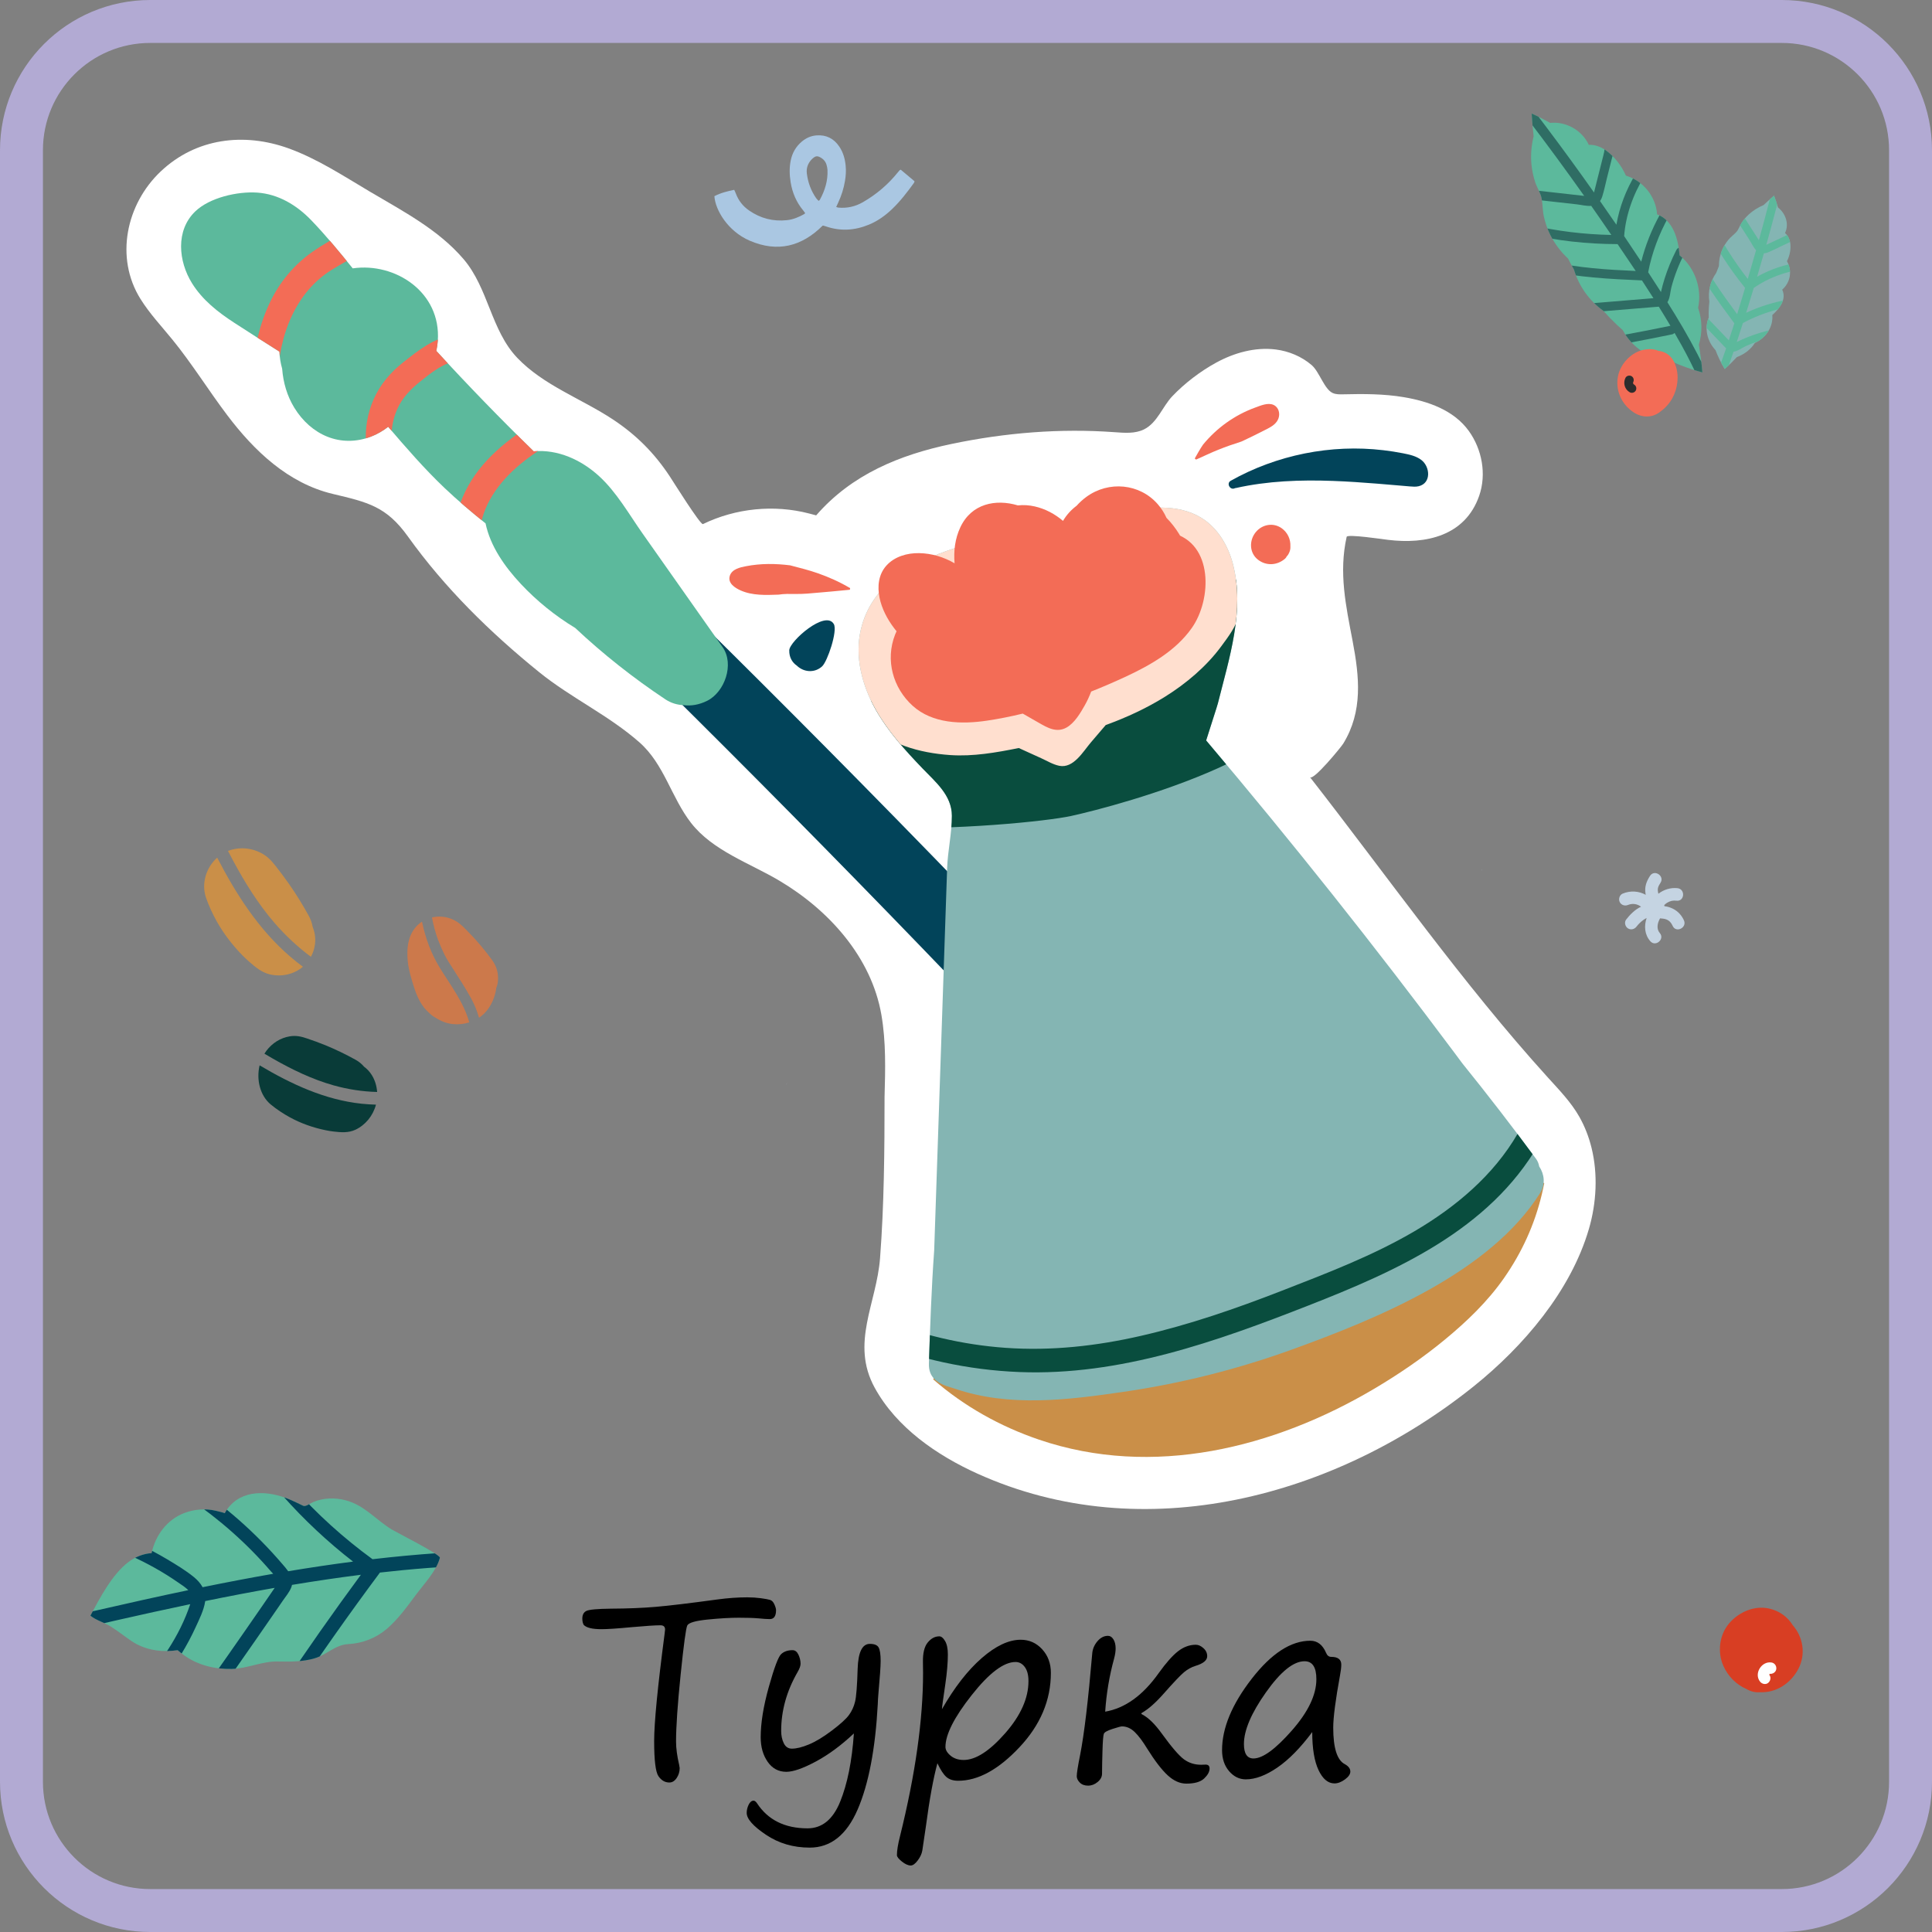
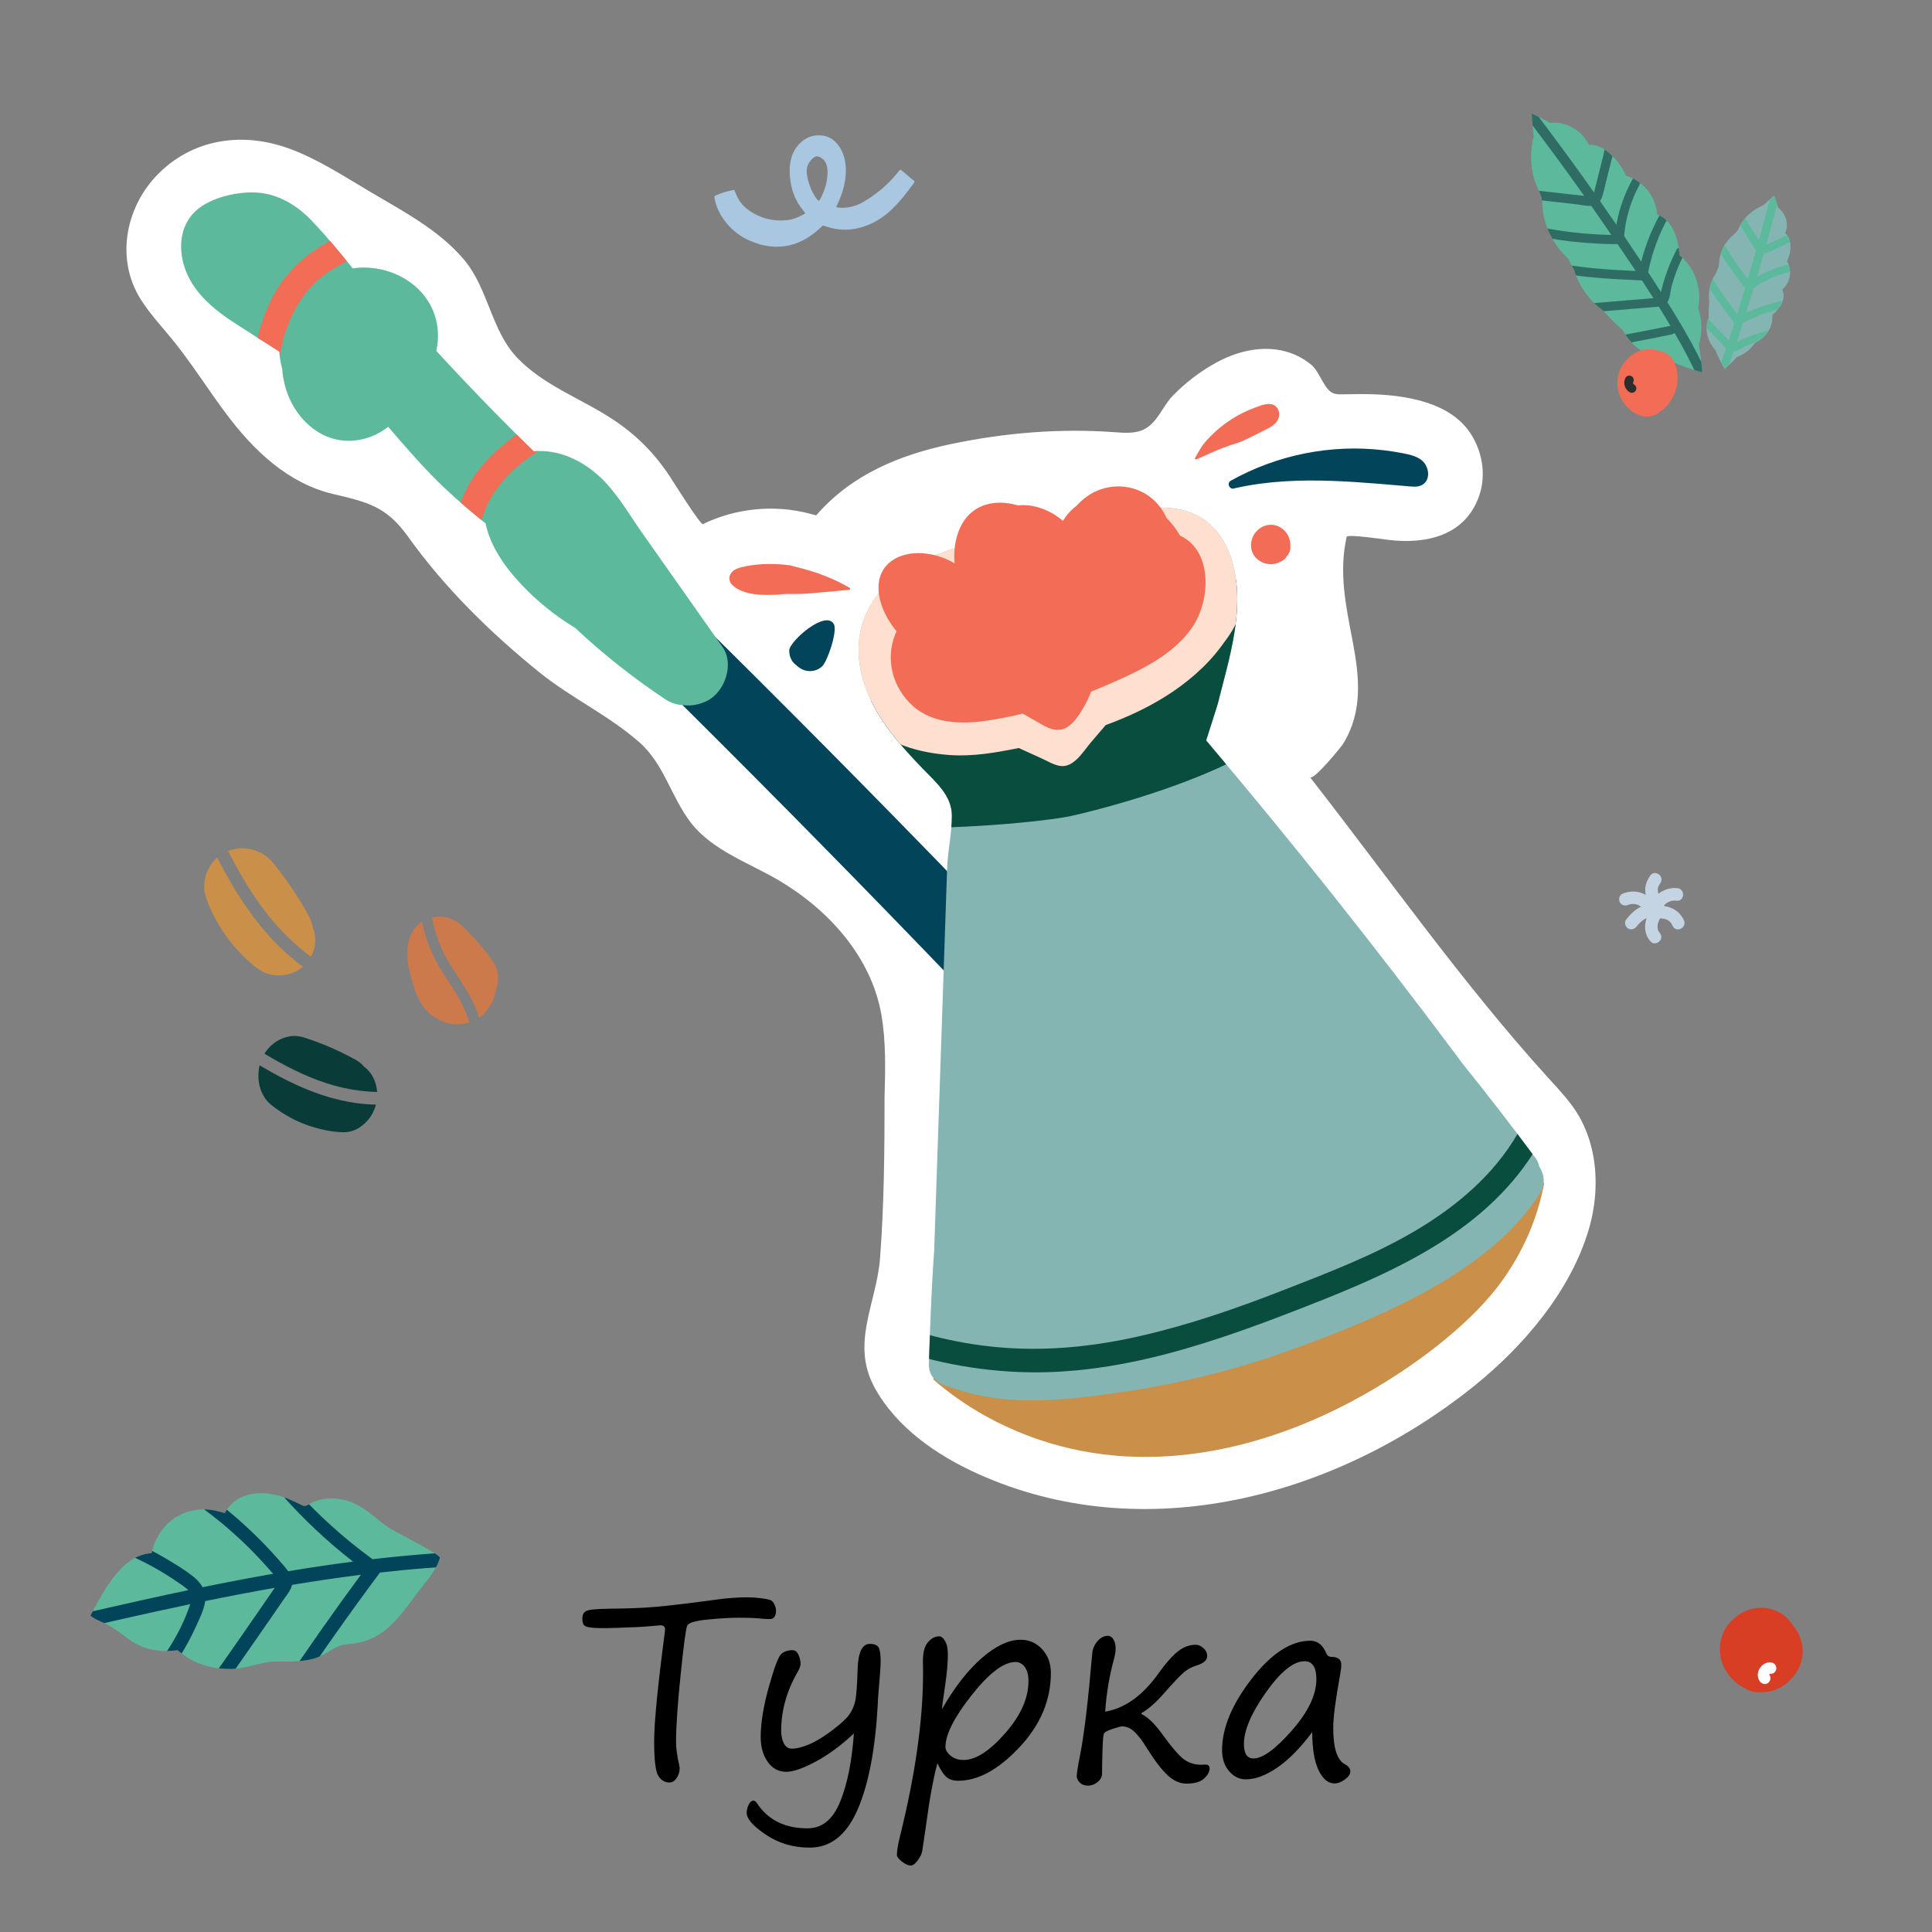
<svg xmlns="http://www.w3.org/2000/svg" xmlns:xlink="http://www.w3.org/1999/xlink" version="1.0" id="Слой_1" x="0px" y="0px" viewBox="0 0 90 90" enable-background="new 0 0 90 90" xml:space="preserve">
  <rect x="0" y="0" width="90" height="90" fill="#808080" stroke="none" />
  <g>
    <g>
      <g>
        <path fill="#FFFFFF" d="M74.14,53.47c-0.125-0.507-0.313-0.996-0.572-1.452c-0.387-0.681-0.946-1.255-1.469-1.832      c-3.974-4.384-7.433-9.315-11.076-13.984c0.149,0.191,1.455-1.404,1.551-1.562c0.923-1.507,0.752-3.116,0.435-4.784      c-0.312-1.64-0.65-3.178-0.276-4.849c0.031-0.136,1.73,0.118,1.923,0.141c1.761,0.217,3.598-0.177,4.25-2.052      c0.35-1.005,0.134-2.162-0.482-3.019c-0.7-0.973-1.894-1.385-3.039-1.577c-0.926-0.155-1.87-0.154-2.809-0.131      c-0.168,0.004-0.343,0.008-0.496-0.062c-0.39-0.178-0.62-0.992-0.977-1.299c-0.468-0.402-1.067-0.652-1.678-0.728      c-0.955-0.119-1.93,0.153-2.774,0.615c-0.738,0.404-1.459,0.954-2.04,1.563c-0.457,0.48-0.697,1.236-1.317,1.544      c-0.417,0.207-0.909,0.165-1.373,0.131c-2.537-0.186-5.103,0.026-7.591,0.547c-2.417,0.506-4.653,1.42-6.309,3.328      c-0.111-0.03-0.22-0.058-0.324-0.086c-1.639-0.428-3.427-0.248-4.951,0.492c-0.117,0.051-1.403-2.007-1.541-2.216      c-0.718-1.089-1.562-1.938-2.655-2.66c-1.463-0.966-3.229-1.584-4.454-2.869c-1.23-1.29-1.339-3.242-2.507-4.605      c-1.178-1.376-2.833-2.233-4.367-3.142c-1.229-0.728-2.434-1.523-3.777-2.01C11.36,6.161,9.132,6.433,7.49,7.983      c-1.612,1.521-2.148,4.019-0.945,5.945c0.426,0.682,0.981,1.272,1.489,1.895c0.916,1.125,1.681,2.366,2.556,3.523      c1.253,1.658,2.834,3.168,4.914,3.663c1.626,0.387,2.492,0.577,3.498,1.982c1.717,2.398,3.828,4.47,6.115,6.321      c1.479,1.197,3.238,2.008,4.67,3.269c1.152,1.014,1.485,2.568,2.402,3.75c1.008,1.3,2.739,1.877,4.112,2.692      c2.3,1.363,4.292,3.557,4.758,6.252c0.218,1.259,0.183,2.547,0.147,3.824c0,2.482-0.02,5.039-0.21,7.513      c-0.162,2.111-1.384,3.96-0.25,6.032c1.015,1.855,2.897,3.149,4.783,4.002c7.748,3.505,16.692,1.088,23.112-4.058      c2.318-1.858,4.535-4.448,5.378-7.345C74.37,56.037,74.443,54.702,74.14,53.47z" />
      </g>
    </g>
    <g>
      <g>
        <path fill="#02445A" d="M12.963,12.398c0.712-0.625,1.67-0.58,2.353,0.052c4.224,3.908,8.404,7.864,12.536,11.869      c4.115,3.987,8.183,8.022,12.205,12.103c2.275,2.309,4.535,4.633,6.781,6.971c0.603,0.628,0.622,1.761-0.052,2.353      c-0.679,0.596-1.709,0.619-2.353-0.052c-3.986-4.151-8.019-8.256-12.099-12.314c-4.063-4.04-8.172-8.033-12.327-11.979      c-2.351-2.232-4.716-4.449-7.096-6.65C12.27,14.158,12.316,12.966,12.963,12.398z" />
      </g>
      <g>
        <defs>
          <path id="SVGID_1_" d="M9.098,9.846c0.671-0.643,1.969-0.937,2.884-0.874c0.987,0.068,1.84,0.585,2.515,1.285       c0.681,0.706,1.311,1.474,1.934,2.244c1.99-0.288,4.121,1.119,3.964,3.368c-0.011,0.163-0.035,0.322-0.068,0.478       c1.468,1.6,2.98,3.159,4.534,4.676c1.128-0.099,2.214,0.395,3.052,1.162c0.811,0.742,1.392,1.776,2.022,2.67       c1.243,1.764,2.486,3.528,3.728,5.293c0.556,0.789,0.099,2.093-0.724,2.5c-0.376,0.186-0.745,0.245-1.09,0.201       c-0.295-0.01-0.59-0.096-0.858-0.274c-1.484-0.988-2.895-2.101-4.196-3.323c-0.931-0.562-1.791-1.259-2.53-2.048       c-0.761-0.812-1.426-1.767-1.646-2.823c-0.659-0.529-1.303-1.072-1.91-1.649c-0.931-0.885-1.783-1.866-2.625-2.85       c-0.244,0.188-0.506,0.344-0.788,0.452c-1.432,0.552-2.812-0.073-3.59-1.347c-0.331-0.542-0.514-1.167-0.562-1.81       c-0.074-0.259-0.117-0.527-0.126-0.796c-0.705-0.445-1.408-0.892-2.107-1.346c-0.763-0.496-1.483-1.062-1.969-1.845       C8.312,12.175,8.169,10.736,9.098,9.846z" />
        </defs>
        <use xlink:href="#SVGID_1_" overflow="visible" fill="#5CB99C" />
        <clipPath id="SVGID_2_">
          <use xlink:href="#SVGID_1_" overflow="visible" />
        </clipPath>
        <g clip-path="url(#SVGID_2_)">
          <path fill="#F36C56" d="M21.669,22.905c0.703-1.45,2.029-2.495,3.387-3.297c0.665-0.393,1.241,0.658,0.578,1.05       c-1.118,0.66-2.186,1.483-2.823,2.639c-0.579,1.051-0.686,2.371-0.061,3.422c0.395,0.664-0.656,1.24-1.05,0.578       C20.899,25.949,21,24.283,21.669,22.905z" />
        </g>
        <g clip-path="url(#SVGID_2_)">
-           <path fill="#F36C56" d="M17.398,18.617c0.306-0.701,0.789-1.27,1.389-1.742c0.663-0.522,1.431-1.146,2.296-1.244       c0.324-0.037,0.636,0.102,0.722,0.444c0.071,0.285-0.122,0.685-0.444,0.722c-0.678,0.077-1.287,0.575-1.805,0.991       c-0.442,0.355-0.832,0.761-1.059,1.288c-0.377,0.873-0.34,1.856,0.071,2.694c0.683,0.038,0.615,1.151-0.122,1.198       c-0.08,0.005-0.161,0.01-0.241,0.015c-0.213,0.013-0.398-0.144-0.504-0.31C16.935,21.48,16.832,19.913,17.398,18.617z" />
-         </g>
+           </g>
        <g clip-path="url(#SVGID_2_)">
          <path fill="#F36C56" d="M11.822,20.81c-0.18-2.287-0.255-4.635,0.767-6.753c0.447-0.927,1.111-1.725,1.953-2.317       c1.02-0.717,2.21-1.229,3.312-1.804c0.684-0.357,1.262,0.693,0.578,1.05c-0.996,0.52-2.035,0.996-2.989,1.59       c-0.817,0.509-1.422,1.244-1.834,2.109c-0.908,1.909-0.75,4.121-0.59,6.167c0.026,0.325-0.323,0.585-0.62,0.578       C12.047,21.421,11.847,21.131,11.822,20.81z" />
        </g>
      </g>
      <g>
        <path fill="#C5D4E2" d="M69.023,40.501c0.007-0.022,0.009-0.015-0.006,0.06c-0.001-0.001-0.001-0.003-0.002-0.004      C69.018,40.538,69.021,40.519,69.023,40.501z" />
      </g>
      <g>
        <path fill="#CA8F48" d="M44.44,61.33c0.451-0.021,0.901-0.022,1.351-0.008c0.194-0.331,0.532-0.572,0.945-0.565      c1.646,0.027,3.29-0.079,4.922-0.289c0.399-0.051,0.797-0.109,1.194-0.172c0.073-0.012,0.146-0.023,0.219-0.035      c0.036-0.006,0.128-0.022,0.156-0.027c0.227-0.039,0.453-0.08,0.679-0.123c0.811-0.153,1.618-0.325,2.421-0.512      c1.636-0.382,3.287-0.782,4.867-1.357c0.353-0.128,0.703-0.266,1.045-0.421c0.021-0.011,0.208-0.1,0.21-0.101      c0.07-0.035,0.141-0.07,0.211-0.106c0.21-0.108,0.417-0.221,0.622-0.337c0.722-0.409,1.422-0.857,2.123-1.3      c0.739-0.467,1.473-0.944,2.175-1.466c0.175-0.13,0.347-0.263,0.517-0.399c0.053-0.042,0.105-0.085,0.157-0.128      c0.016-0.015,0.171-0.148,0.195-0.169c0.167-0.148,0.331-0.301,0.49-0.458c1.015,0.559,2.01,1.157,2.997,1.765      c-0.033,0.17-0.069,0.34-0.11,0.508c-0.341,1.429-0.937,2.723-1.762,3.906c-0.768,1.101-1.734,2.024-2.755,2.867      c-1.036,0.855-2.151,1.615-3.302,2.296c-4.646,2.748-10.298,4.172-15.607,2.365c-1.812-0.617-3.485-1.551-4.926-2.805      C43.828,63.293,44.151,62.316,44.44,61.33z" />
      </g>
      <g>
        <path fill="#C5D4E2" d="M36.648,50.469c0.007-0.022,0.009-0.015-0.006,0.06c-0.001-0.001-0.001-0.003-0.002-0.004      C36.643,50.506,36.646,50.487,36.648,50.469z" />
      </g>
      <g>
        <path fill="#84B5B3" d="M43.272,63.517c0.057-1.717,0.118-3.498,0.246-5.274c0.201-5.933,0.402-11.867,0.603-17.8      c0.028-0.812,0.223-1.634,0.221-2.442c-0.001-0.954-0.762-1.574-1.367-2.205c-0.812-0.845-1.611-1.726-2.189-2.753      c-0.633-1.125-0.98-2.464-0.684-3.72c0.507-2.145,2.421-3.142,4.334-3.773c2.501-0.825,5.108-1.264,7.699-1.702      c1.293-0.218,2.719-0.413,3.834,0.278c0.749,0.464,1.234,1.275,1.46,2.127c0.574,2.168-0.171,4.419-0.696,6.514      c-0.041,0.163-0.301,0.938-0.546,1.726c4.008,4.736,7.869,9.596,11.581,14.567c0.117,0.157,0.233,0.314,0.35,0.471      c1.177,1.458,2.323,2.942,3.436,4.451c0.078,0.106,0.126,0.227,0.148,0.355c0.242,0.359,0.297,0.833,0.05,1.228      c-2.328,3.712-7.556,5.848-11.546,7.294c-2.545,0.923-5.185,1.588-7.864,1.978c-2.624,0.382-5.311,0.72-7.852-0.143      c-0.07-0.02-0.117-0.039-0.143-0.046C43.657,64.46,43.25,64.165,43.272,63.517z" />
      </g>
      <g>
        <path fill="none" d="M43.272,63.517c0.057-1.717,0.118-3.498,0.246-5.274c0.201-5.933,0.402-11.867,0.603-17.8      c0.043-1.273,0.216-1.942,0.259-3.216c-0.089-0.083-0.176-0.168-0.26-0.255c-1.162-1.197-4.791-4.48-3.586-6.341      c0.342-0.528,0.317-2.487,0.96-2.773c0.653-0.291,1.319-0.562,1.987-0.825c1.427-0.561,2.883-1.05,4.362-1.457      c1.599-0.44,3.225-0.782,4.865-1.034c0.649-0.1,1.3-0.185,1.952-0.257c1.125-0.124,2.806,1.852,3.017,3.175      c0.082,0.511-0.011,1.032-0.109,1.541c-0.244,1.263-0.522,2.519-0.834,3.766c-0.041,0.163-0.301,0.938-0.546,1.726      c4.008,4.736,7.869,9.596,11.581,14.567c0.117,0.157,0.233,0.314,0.35,0.471c1.177,1.458,2.323,2.942,3.436,4.451      c0.078,0.106,0.126,0.227,0.148,0.355c0.242,0.359,0.297,0.833,0.05,1.228c-2.328,3.712-7.556,5.848-11.546,7.294      c-2.545,0.923-5.185,1.588-7.864,1.978c-2.624,0.382-5.311,0.72-7.852-0.143c-0.07-0.02-0.117-0.039-0.143-0.046      C43.657,64.46,43.25,64.165,43.272,63.517z" />
      </g>
      <g>
        <defs>
          <path id="SVGID_3_" d="M43.272,63.517c0.057-1.717,0.118-3.498,0.246-5.274c0.201-5.933,0.402-11.867,0.603-17.8       c0.028-0.812,0.223-1.634,0.221-2.442c-0.001-0.954-0.762-1.574-1.367-2.205c-0.812-0.845-1.611-1.726-2.189-2.753       c-0.633-1.125-0.98-2.464-0.684-3.72c0.507-2.145,2.421-3.142,4.334-3.773c2.501-0.825,5.108-1.264,7.699-1.702       c1.293-0.218,2.719-0.413,3.834,0.278c0.749,0.464,1.234,1.275,1.46,2.127c0.574,2.168-0.171,4.419-0.696,6.514       c-0.041,0.163-0.301,0.938-0.546,1.726c4.008,4.736,7.869,9.596,11.581,14.567c0.117,0.157,0.233,0.314,0.35,0.471       c1.177,1.458,2.323,2.942,3.436,4.451c0.078,0.106,0.126,0.227,0.148,0.355c0.242,0.359,0.297,0.833,0.05,1.228       c-2.328,3.712-7.556,5.848-11.546,7.294c-2.545,0.923-5.185,1.588-7.864,1.978c-2.624,0.382-5.311,0.72-7.852-0.143       c-0.07-0.02-0.117-0.039-0.143-0.046C43.657,64.46,43.25,64.165,43.272,63.517z" />
        </defs>
        <clipPath id="SVGID_4_">
          <use xlink:href="#SVGID_3_" overflow="visible" />
        </clipPath>
        <g clip-path="url(#SVGID_4_)">
          <path fill="#094D3E" d="M40.283,61.656c0.15-0.283,0.465-0.34,0.74-0.228c1.846,0.753,3.827,1.218,5.816,1.359       c2.134,0.151,4.241-0.083,6.322-0.561c2.246-0.516,4.411-1.265,6.555-2.1c2.103-0.819,4.226-1.626,6.179-2.772       c1.921-1.128,3.682-2.604,4.809-4.552c0.352-0.609,1.322-0.099,0.968,0.512c-2.297,3.972-6.62,5.894-10.708,7.496       c-4.29,1.682-8.792,3.289-13.471,3.105c-2.402-0.094-4.758-0.613-6.983-1.52C40.237,62.284,40.155,61.899,40.283,61.656z" />
        </g>
        <g clip-path="url(#SVGID_4_)">
          <g>
            <path fill="#094D3E" d="M33.926,35.417c0.247-0.879,1.147-1.546,2.084-1.293c0.311,0.084,0.623,0.168,0.935,0.251        c-0.243-0.287-0.389-0.737-0.399-1.072c-0.013-0.417,0.156-0.925,0.457-1.225c0.322-0.322,0.757-0.567,1.225-0.56        c0.479,0.007,0.84,0.175,1.225,0.457c0.029,0.021,0.059,0.043,0.088,0.064c0.035,0.022,0.07,0.043,0.103,0.064        c0.162,0.104,0.326,0.203,0.494,0.297c0.335,0.188,0.681,0.357,1.034,0.506c0.072,0.03,0.144,0.059,0.217,0.088        c0.166,0.055,0.332,0.112,0.499,0.162c0.37,0.111,0.745,0.203,1.124,0.278c0.365,0.072,0.733,0.107,1.1,0.166        c-0.565-0.09,0.067,0,0.228,0.009c0.193,0.01,0.387,0.016,0.58,0.018c0.778,0.008,1.554-0.056,2.323-0.171        c1.678-0.308,3.295-0.861,4.848-1.56c0.526-0.249,1.046-0.513,1.549-0.807c0.274-0.16,0.543-0.329,0.804-0.509        c0.138-0.095,0.274-0.194,0.408-0.295c0.05-0.038,0.099-0.076,0.147-0.115c-0.007,0.007-0.014,0.014-0.021,0.022        c0.008-0.008,0.015-0.015,0.023-0.023c0.009-0.007,0.019-0.014,0.028-0.022c0.082-0.065,0.212-0.217,0.065-0.072        c0.371-0.373,0.752-0.721,1.082-1.14c0.051-0.065,0.101-0.13,0.15-0.196c0.017-0.025,0.034-0.05,0.043-0.063        c0.047-0.071,0.093-0.143,0.138-0.215c0.162-0.261,0.309-0.53,0.445-0.805c0.404-0.814,1.55-1.186,2.344-0.722        c0.828,0.485,1.153,1.475,0.722,2.344c-0.167,0.337-0.352,0.662-0.552,0.976c0.533,0.113,1.01,0.488,1.239,0.984        c1.649,3.574-8.638,6.301-10.814,6.775C47.714,38.487,32.687,39.824,33.926,35.417z" />
          </g>
          <g>
            <path fill="#094D3E" d="M55,30.169c0.039-0.04,0.07-0.071,0.094-0.095c-0.031,0.031-0.062,0.062-0.092,0.094        C55.001,30.169,55,30.169,55,30.169z" />
          </g>
          <g>
            <path fill="#094D3E" d="M39.45,31.977c0,0-0.001,0.001-0.001,0.001c-0.016-0.011-0.031-0.023-0.046-0.035        C39.419,31.955,39.435,31.966,39.45,31.977z" />
          </g>
        </g>
        <g clip-path="url(#SVGID_4_)">
          <path fill="#FFDFCF" d="M38.488,29.737c-0.1-1.473,0.485-2.904,1.431-4.011c1.886-2.206,4.889-2.688,7.616-2.94       c1.292-0.119,2.589-0.176,3.887-0.171c1.555,0.007,3.153,0.041,4.471,0.97c0.742,0.523,1.351,1.258,1.582,2.155       c0.102,0.395,0.138,0.783,0.118,1.166c0.227,0.531,0.284,1.14,0.142,1.698c-0.148,0.58-0.501,1.038-0.849,1.51       c-0.69,0.934-1.621,1.72-2.602,2.334c-0.874,0.546-1.809,0.977-2.775,1.327c-0.23,0.27-0.461,0.539-0.691,0.809       c-0.365,0.427-0.81,1.222-1.473,1.09c-0.288-0.057-0.571-0.23-0.837-0.351c-0.287-0.131-0.575-0.261-0.862-0.392       c-0.062-0.028-0.125-0.057-0.187-0.085c-1.048,0.211-2.13,0.402-3.197,0.328c-1.451-0.101-2.861-0.507-3.952-1.521       C39.217,32.638,38.588,31.214,38.488,29.737z" />
        </g>
        <g clip-path="url(#SVGID_4_)">
          <path fill="#F36C56" d="M41.696,29.564c0.028-0.071,0.058-0.141,0.091-0.21c0.344-0.722,0.948-1.299,1.647-1.681       c0.788-0.43,1.697-0.773,2.536-1.096c2.113-0.814,4.323-1.371,6.566-1.673c0.667-0.09,1.412-0.242,2.078-0.074       c1.917,0.485,1.839,3.094,0.908,4.419c-0.749,1.067-1.932,1.74-3.115,2.288c-0.514,0.238-1.04,0.465-1.576,0.678       c-0.083,0.22-0.181,0.434-0.296,0.638c-0.203,0.361-0.476,0.824-0.846,1.035c-0.475,0.27-0.91,0.004-1.326-0.234       c-0.24-0.137-0.479-0.274-0.719-0.412c-0.555,0.135-1.112,0.246-1.669,0.329c-1.18,0.175-2.532,0.144-3.458-0.691       C41.594,32.046,41.234,30.746,41.696,29.564z" />
        </g>
      </g>
      <g>
        <path fill="#F36C56" d="M42.813,30.377c0.331,0.233,0.725,0.422,1.122,0.513c0.197,0.121,0.434,0.184,0.672,0.17      c0.121-0.007,0.239-0.032,0.351-0.071c0.065-0.001,0.13-0.006,0.194-0.014c0.568-0.071,1.106-0.425,1.273-0.994      c0.026-0.089,0.042-0.179,0.05-0.268c0.753,0.534,1.669,0.82,2.562,0.486c0.927-0.346,1.412-1.14,1.556-2.026      c0.521,0.479,1.166,0.827,1.86,1.033c0.677,0.201,1.457,0.292,2.109-0.037c0.608-0.307,0.911-0.923,0.985-1.577      c0.142-1.244-0.321-2.574-1.208-3.469c-0.101-0.228-0.238-0.442-0.402-0.631c-0.844-0.973-2.292-1.104-3.327-0.347      c-0.17,0.124-0.323,0.264-0.458,0.415c-0.266,0.199-0.477,0.439-0.633,0.705c-0.378-0.323-0.826-0.562-1.318-0.674      c-0.258-0.059-0.525-0.076-0.785-0.048c-1.029-0.308-2.164-0.09-2.684,1.029c-0.241,0.517-0.314,1.093-0.264,1.669      c-0.501-0.293-1.072-0.465-1.656-0.474c-0.553-0.009-1.141,0.158-1.52,0.58c-0.371,0.412-0.428,0.973-0.32,1.496      C41.183,28.863,41.981,29.792,42.813,30.377z M44.381,28.448c0.041,0.059,0.079,0.122,0.111,0.188      c-0.031-0.046-0.062-0.09-0.095-0.134C44.392,28.484,44.386,28.466,44.381,28.448z" />
      </g>
      <g>
        <path fill="#02445A" d="M57.333,22.395c2.144-1.203,4.668-1.712,7.11-1.422c0.307,0.036,0.613,0.083,0.916,0.143      c0.297,0.059,0.609,0.124,0.854,0.312c0.407,0.312,0.473,1.076-0.123,1.222c-0.137,0.033-0.278,0.02-0.416,0.009      c-0.183-0.015-0.366-0.031-0.548-0.047c-0.33-0.028-0.66-0.057-0.99-0.083c-0.679-0.054-1.358-0.101-2.038-0.126      c-1.516-0.056-3.043-0.001-4.527,0.331c-0.013,0.003-0.025,0.004-0.038,0.005c0,0,0,0,0,0      C57.311,22.862,57.11,22.52,57.333,22.395z" />
      </g>
      <g>
        <path fill="#F36C56" d="M57.831,20.568c-0.364,0.115-0.725,0.242-1.08,0.383c-0.348,0.139-0.686,0.306-1.03,0.457      c-0.025-0.011-0.047-0.029-0.064-0.052c0.122-0.219,0.245-0.438,0.386-0.645c0.641-0.781,1.481-1.382,2.436-1.728      c0.25-0.09,0.585-0.239,0.845-0.122c0.248,0.112,0.32,0.411,0.224,0.651c-0.115,0.286-0.42,0.417-0.676,0.548      c-0.299,0.153-0.601,0.301-0.905,0.445C57.921,20.526,57.876,20.547,57.831,20.568z" />
      </g>
      <g>
        <path fill="#F36C56" d="M37.064,27.67c0.362,0.005,0.722-0.031,1.082-0.064c0.388-0.035,0.777-0.065,1.164-0.106      c0.094-0.01,0.187-0.019,0.279-0.027c0.008-0.025,0.012-0.051,0.013-0.076c-0.474-0.282-0.984-0.51-1.496-0.69      c-0.416-0.147-0.841-0.25-1.267-0.363c-0.009-0.002-0.018-0.005-0.027-0.008c-0.683-0.086-1.372-0.093-2.058,0.04      c-0.277,0.053-0.653,0.134-0.755,0.443c-0.114,0.346,0.241,0.57,0.508,0.688c0.543,0.241,1.167,0.215,1.759,0.194      C36.528,27.659,36.798,27.666,37.064,27.67z" />
      </g>
      <g>
        <path fill="#F36C56" d="M58.492,24.797c0.298-0.372,0.825-0.469,1.217-0.187c0.275,0.198,0.417,0.514,0.402,0.833      c0.009,0.116-0.015,0.237-0.084,0.357c-0.018,0.038-0.044,0.076-0.079,0.111c-0.003,0.003-0.005,0.005-0.008,0.007      c-0.017,0.04-0.042,0.076-0.076,0.106c-0.363,0.317-0.878,0.35-1.265,0.047C58.197,25.757,58.184,25.18,58.492,24.797z" />
      </g>
      <g>
        <path fill="#02445A" d="M36.767,30.292c0.012-0.42,1.688-1.899,2.076-1.22c0.183,0.321-0.297,1.74-0.545,1.969      c-0.32,0.295-0.788,0.289-1.12,0.019c-0.02-0.016-0.04-0.034-0.058-0.052C36.905,30.862,36.758,30.617,36.767,30.292z" />
      </g>
    </g>
  </g>
-   <path fill="none" stroke="#B2AAD3" stroke-width="2" stroke-miterlimit="10" d="M83,89H7c-3.314,0-6-2.686-6-6V7   c0-3.314,2.686-6,6-6h76c3.314,0,6,2.686,6,6v76C89,86.314,86.314,89,83,89z" />
  <g>
    <g>
      <g>
        <g>
          <defs>
            <path id="SVGID_5_" d="M73.322,12.559c0.229,0.773,0.717,1.455,1.37,1.921c0.201,0.226,0.411,0.445,0.633,0.655        c0.088,0.084,0.179,0.165,0.271,0.245c0.427,0.811,1.277,1.375,2.199,1.423c0.486,0.225,0.991,0.409,1.507,0.545        c-0.034-0.432-0.09-0.862-0.164-1.29c0.172-0.559,0.159-1.163-0.033-1.718c0.189-0.892-0.145-1.868-0.863-2.445        c-0.065-0.767-0.298-1.629-1.047-1.908c-0.06-0.834-0.646-1.563-1.452-1.804c-0.208-0.466-0.53-0.887-0.945-1.185        c-0.215-0.155-0.514-0.268-0.786-0.25c-0.307-0.675-1.06-1.101-1.799-1.023c-0.281-0.157-0.568-0.303-0.861-0.434        c0.021,0.353,0.051,0.706,0.09,1.06c-0.105,0.429-0.143,0.869-0.101,1.313c0.027,0.285,0.091,0.568,0.18,0.84        C71.605,8.758,71.774,9,71.819,9.262c0.049,0.284,0.039,0.571,0.106,0.854c0.067,0.284,0.161,0.56,0.291,0.821        c0.209,0.419,0.489,0.791,0.829,1.107C73.133,12.218,73.225,12.39,73.322,12.559z" />
          </defs>
          <use xlink:href="#SVGID_5_" overflow="visible" fill="#5CB99C" />
          <clipPath id="SVGID_6_">
            <use xlink:href="#SVGID_5_" overflow="visible" />
          </clipPath>
          <g clip-path="url(#SVGID_6_)">
            <path fill="#2F6D64" d="M74.006,16.3c1.292-0.213,2.584-0.454,3.874-0.722c0.055-0.011,0.097-0.036,0.129-0.068        c0.113,0.196,0.225,0.393,0.335,0.591c0.562,1.019,1.054,2.081,1.412,3.208c0.078,0.246,0.493,0.046,0.415-0.199        c-0.577-1.815-1.503-3.451-2.497-5.032c0.001-0.002,0.003-0.004,0.004-0.006c0.122-0.192,0.126-0.474,0.18-0.682        c0.144-0.551,0.357-1.09,0.623-1.615c0.131-0.258-0.264-0.377-0.395-0.118c-0.218,0.43-0.398,0.869-0.541,1.318        c-0.066,0.209-0.123,0.418-0.171,0.629c-0.006-0.009-0.011-0.017-0.017-0.026c-0.192-0.299-0.385-0.598-0.579-0.895        c0.172-0.892,0.495-1.766,0.96-2.602c0.141-0.254-0.255-0.372-0.395-0.118c-0.398,0.717-0.696,1.466-0.888,2.227        c-0.263-0.399-0.528-0.796-0.796-1.192c0.072-0.958,0.404-1.92,0.946-2.801c0.153-0.248-0.244-0.365-0.395-0.118        c-0.467,0.759-0.77,1.569-0.912,2.389c-0.252-0.368-0.506-0.735-0.762-1.101c0.044-0.062,0.078-0.134,0.102-0.209        c0.09-0.282,0.147-0.573,0.218-0.857l0.22-0.873c0.065-0.257,0.144-0.516,0.093-0.763c-0.052-0.253-0.49-0.159-0.437,0.096        c0.044,0.214-0.03,0.434-0.086,0.656l-0.185,0.735l-0.185,0.735c-0.007,0.027-0.013,0.054-0.02,0.08        c-0.185-0.263-0.371-0.525-0.559-0.786c-0.714-0.995-1.443-1.979-2.186-2.952c-0.154-0.201-0.517,0.089-0.363,0.291        c0.905,1.186,1.789,2.388,2.651,3.606c-0.009-0.001-0.018-0.003-0.026-0.004c-0.91-0.102-1.819-0.204-2.729-0.306        c-0.054-0.095-0.183-0.139-0.306-0.029c-0.023,0.021-0.047,0.042-0.07,0.063c-0.156,0.14-0.104,0.344,0.081,0.365        c0.591,0.066,1.183,0.133,1.774,0.199l0.934,0.105c0.206,0.023,0.446,0.088,0.669,0.071c0.267,0.381,0.533,0.763,0.795,1.148        c0.047,0.069,0.094,0.137,0.141,0.206c-1.276-0.025-2.524-0.177-3.726-0.457c-0.26-0.061-0.451,0.345-0.189,0.406        c1.353,0.316,2.764,0.477,4.207,0.478c0.283,0.416,0.566,0.833,0.845,1.252c-1.352-0.061-2.703-0.142-3.984-0.447        c-0.26-0.062-0.451,0.344-0.189,0.406c1.433,0.34,2.951,0.414,4.463,0.48c0.18,0.274,0.358,0.55,0.535,0.828        c-0.092,0.008-0.185,0.015-0.277,0.023c-1.1,0.091-2.2,0.181-3.299,0.272c-0.278,0.023-0.364,0.446-0.083,0.422        c1.243-0.102,2.487-0.205,3.73-0.307c0.059-0.005,0.119-0.008,0.179-0.014c0.184,0.295,0.364,0.592,0.541,0.89        c-1.278,0.265-2.557,0.503-3.836,0.714C73.694,15.935,73.725,16.346,74.006,16.3z" />
          </g>
        </g>
      </g>
      <g>
        <g>
          <defs>
            <path id="SVGID_7_" d="M79.946,12.715c-0.278,0.392-0.389,0.866-0.318,1.333c-0.019,0.174-0.03,0.351-0.032,0.529        c-0.001,0.071,0.001,0.142,0.004,0.214c-0.205,0.495-0.09,1.087,0.315,1.519c0.114,0.302,0.257,0.598,0.43,0.88        c0.198-0.177,0.387-0.362,0.565-0.556c0.358-0.132,0.652-0.363,0.838-0.657c0.531-0.249,0.86-0.763,0.813-1.301        c0.351-0.316,0.671-0.742,0.461-1.183c0.386-0.339,0.476-0.874,0.222-1.326c0.134-0.267,0.194-0.569,0.15-0.867        c-0.023-0.154-0.106-0.331-0.241-0.446c0.193-0.39,0.054-0.887-0.328-1.19c-0.052-0.185-0.114-0.368-0.185-0.549        c-0.165,0.141-0.327,0.287-0.484,0.436c-0.262,0.113-0.498,0.26-0.699,0.445c-0.129,0.119-0.24,0.253-0.333,0.395        c-0.088,0.132-0.129,0.298-0.238,0.417c-0.118,0.128-0.265,0.231-0.375,0.367c-0.11,0.136-0.204,0.281-0.273,0.437        c-0.111,0.25-0.166,0.515-0.165,0.785C80.028,12.503,79.986,12.608,79.946,12.715z" />
          </defs>
          <use xlink:href="#SVGID_7_" overflow="visible" fill="#84B5B3" />
          <clipPath id="SVGID_8_">
            <use xlink:href="#SVGID_7_" overflow="visible" />
          </clipPath>
          <g clip-path="url(#SVGID_8_)">
            <path fill="#5CB99C" d="M77.352,15.166c0.826,0.733,1.67,1.451,2.531,2.153c0.036,0.03,0.075,0.045,0.113,0.048        c-0.068,0.179-0.137,0.358-0.208,0.536c-0.367,0.914-0.8,1.805-1.346,2.642c-0.119,0.183,0.232,0.348,0.351,0.166        c0.88-1.35,1.457-2.832,1.963-4.33c0.002,0,0.004,0,0.006,0c0.19-0.023,0.377-0.171,0.542-0.247        c0.436-0.201,0.902-0.35,1.387-0.456c0.238-0.052,0.106-0.375-0.133-0.322c-0.397,0.087-0.78,0.204-1.149,0.351        c-0.172,0.068-0.339,0.143-0.502,0.224c0.003-0.008,0.006-0.017,0.008-0.025c0.094-0.286,0.186-0.572,0.277-0.859        c0.675-0.364,1.418-0.62,2.211-0.763c0.241-0.043,0.108-0.366-0.133-0.323c-0.68,0.123-1.328,0.329-1.928,0.61        c0.121-0.386,0.24-0.772,0.356-1.159c0.664-0.466,1.47-0.763,2.334-0.879c0.244-0.033,0.109-0.355-0.133-0.323        c-0.744,0.1-1.435,0.335-2.046,0.681c0.107-0.362,0.212-0.725,0.315-1.089c0.064-0.004,0.129-0.02,0.19-0.045        c0.232-0.092,0.453-0.21,0.677-0.316l0.688-0.323c0.202-0.095,0.413-0.182,0.548-0.347c0.138-0.169-0.156-0.406-0.295-0.235        c-0.117,0.143-0.3,0.212-0.474,0.295l-0.579,0.272l-0.579,0.272c-0.021,0.01-0.042,0.02-0.063,0.03        c0.073-0.262,0.146-0.524,0.217-0.787c0.271-1,0.527-2.005,0.768-3.013c0.05-0.208-0.333-0.291-0.383-0.082        c-0.294,1.228-0.61,2.451-0.948,3.668c-0.004-0.007-0.008-0.013-0.011-0.019c-0.417-0.651-0.834-1.302-1.251-1.953        c0.033-0.086-0.006-0.195-0.144-0.216c-0.026-0.004-0.053-0.008-0.079-0.012c-0.174-0.027-0.28,0.116-0.195,0.249        c0.271,0.423,0.542,0.846,0.813,1.269l0.428,0.668c0.095,0.148,0.179,0.34,0.309,0.477c-0.107,0.379-0.216,0.758-0.328,1.136        c-0.02,0.067-0.04,0.135-0.06,0.203c-0.662-0.85-1.226-1.749-1.682-2.688c-0.098-0.203-0.465-0.111-0.366,0.093        c0.513,1.056,1.157,2.067,1.924,3.014c-0.121,0.408-0.244,0.816-0.369,1.224c-0.679-0.919-1.344-1.848-1.825-2.851        c-0.098-0.203-0.464-0.112-0.366,0.093c0.539,1.122,1.298,2.156,2.059,3.183c-0.084,0.265-0.169,0.529-0.257,0.793        c-0.054-0.057-0.108-0.113-0.162-0.17c-0.644-0.673-1.288-1.345-1.931-2.018c-0.163-0.17-0.485,0-0.32,0.172        c0.728,0.76,1.455,1.521,2.183,2.281c0.034,0.036,0.068,0.074,0.104,0.11c-0.095,0.278-0.193,0.555-0.295,0.831        c-0.852-0.696-1.688-1.407-2.506-2.133C77.425,14.766,77.173,15.007,77.352,15.166z" />
          </g>
        </g>
      </g>
    </g>
    <g>
      <g>
        <path fill="#F36C56" d="M75.381,17.486c-0.153,0.677,0.154,1.355,0.727,1.728c0.369,0.241,0.826,0.26,1.19-0.002      c0.248-0.178,0.448-0.382,0.6-0.651c0.254-0.453,0.333-1.046,0.156-1.54c-0.086-0.24-0.222-0.445-0.452-0.571      c-0.101-0.055-0.225-0.094-0.351-0.109c-0.21-0.088-0.409-0.091-0.641-0.054C76.022,16.381,75.509,16.916,75.381,17.486z" />
      </g>
      <g>
        <path fill="#2D2D2D" d="M75.72,17.603c-0.122,0.24-0.036,0.539,0.201,0.671c0.097,0.054,0.227,0.016,0.28-0.082      c0.054-0.098,0.016-0.226-0.082-0.28c-0.004-0.002-0.008-0.004-0.01-0.006c-0.005-0.005-0.011-0.011-0.014-0.014      c-0.004-0.006-0.008-0.013-0.009-0.014c-0.002-0.004-0.003-0.005-0.004-0.006c0-0.002-0.001-0.003-0.001-0.005      c-0.002-0.011-0.006-0.021-0.008-0.032c0-0.003,0.001-0.007,0.002-0.009c0.013-0.034-0.007,0.008,0.003-0.013      c0.005-0.01,0.004-0.009,0.001-0.005c0.001-0.002,0.002-0.004,0.003-0.006c0.05-0.099,0.018-0.225-0.082-0.28      C75.905,17.469,75.77,17.503,75.72,17.603z" />
      </g>
    </g>
    <g>
      <path fill="#C5D4E2" d="M78.146,41.375c-0.324-0.036-0.643,0.066-0.892,0.259c-0.006-0.025-0.012-0.051-0.017-0.077     c-0.035-0.177,0.017-0.282,0.115-0.433c0.205-0.315-0.28-0.641-0.486-0.325c-0.169,0.26-0.264,0.515-0.211,0.828     c0.003,0.019,0.007,0.039,0.011,0.058c-0.318-0.178-0.715-0.208-1.076-0.057c-0.145,0.061-0.204,0.252-0.139,0.389     c0.071,0.148,0.243,0.2,0.389,0.139c0.205-0.086,0.434-0.05,0.606,0.083c-0.281,0.122-0.538,0.394-0.695,0.6     c-0.096,0.126-0.045,0.321,0.08,0.405c0.138,0.092,0.31,0.046,0.405-0.08c0.09-0.119,0.198-0.221,0.319-0.309     c0.043-0.031,0.088-0.059,0.136-0.082c0.003-0.001,0.009-0.005,0.015-0.008c-0.122,0.366-0.101,0.767,0.171,1.08     c0.247,0.284,0.689-0.098,0.442-0.382c-0.167-0.192-0.111-0.469,0.013-0.683c0.104,0.009,0.207,0.016,0.298,0.053     c0.137,0.055,0.23,0.161,0.288,0.296c0.15,0.346,0.677,0.094,0.528-0.251c-0.098-0.226-0.275-0.423-0.495-0.536     c-0.121-0.063-0.241-0.103-0.377-0.123c-0.013-0.002-0.026-0.003-0.039-0.004c-0.001-0.018-0.003-0.036-0.007-0.054     c0.014-0.013,0.027-0.026,0.042-0.039c0.017-0.014,0.033-0.028,0.051-0.041c0.005-0.004,0.045-0.029,0.037-0.026     c0.152-0.089,0.273-0.116,0.441-0.097C78.478,42,78.519,41.417,78.146,41.375z" />
    </g>
  </g>
  <g>
    <g>
      <g>
        <path fill="#CA8F48" d="M10.62,39.639c0.075,0.146,0.152,0.292,0.23,0.437c0.552,1.028,1.172,2.029,1.936,2.914      c0.509,0.589,1.077,1.12,1.697,1.581c0.136-0.25,0.206-0.53,0.202-0.815c-0.003-0.203-0.046-0.396-0.12-0.577      c-0.03-0.179-0.091-0.353-0.184-0.522c-0.281-0.511-0.588-1.007-0.922-1.485c-0.201-0.288-0.412-0.567-0.629-0.842      c-0.199-0.253-0.384-0.452-0.688-0.605c-0.428-0.216-0.909-0.269-1.372-0.137C10.719,39.602,10.669,39.619,10.62,39.639z" />
      </g>
      <g>
        <path fill="#CA8F48" d="M11.609,44.801c0.288,0.253,0.595,0.509,0.981,0.594c0.545,0.12,1.11-0.01,1.52-0.36      c-0.202-0.15-0.399-0.307-0.59-0.471c-1.473-1.266-2.518-2.902-3.403-4.612c-0.511,0.456-0.752,1.204-0.516,1.878      c0.129,0.369,0.301,0.739,0.491,1.082c0.32,0.575,0.735,1.114,1.194,1.584C11.389,44.601,11.497,44.703,11.609,44.801z" />
      </g>
    </g>
    <g>
      <g>
        <path fill="#093B38" d="M12.318,49.085c0.127,0.076,0.254,0.15,0.381,0.223c0.906,0.518,1.849,0.974,2.844,1.253      c0.663,0.186,1.341,0.29,2.025,0.307c-0.02-0.282-0.102-0.55-0.243-0.779c-0.1-0.163-0.225-0.296-0.367-0.4      c-0.109-0.128-0.238-0.235-0.388-0.318c-0.455-0.253-0.923-0.479-1.401-0.676c-0.288-0.118-0.58-0.223-0.874-0.322      c-0.27-0.091-0.504-0.146-0.804-0.095c-0.422,0.071-0.806,0.305-1.087,0.679C12.374,48.998,12.346,49.041,12.318,49.085z" />
      </g>
      <g>
        <path fill="#093B38" d="M15.54,52.711c0.336,0.039,0.688,0.071,1.016-0.083c0.463-0.217,0.821-0.649,0.958-1.169      c-0.223-0.006-0.445-0.02-0.666-0.043c-1.707-0.18-3.271-0.907-4.754-1.788c-0.161,0.665,0.02,1.412,0.52,1.824      c0.274,0.226,0.58,0.427,0.887,0.596c0.515,0.283,1.084,0.482,1.652,0.599C15.281,52.675,15.41,52.696,15.54,52.711z" />
      </g>
    </g>
    <g>
      <g>
        <path fill="#CC794B" d="M20.408,43.784c0.086,0.23,0.185,0.455,0.293,0.676c0.11,0.225,0.252,0.435,0.387,0.647      c0.293,0.46,0.592,0.916,0.855,1.395c0.16,0.291,0.281,0.594,0.372,0.908c0.165-0.111,0.312-0.251,0.429-0.419      c0.191-0.273,0.303-0.548,0.361-0.878c0.005-0.028,0.008-0.057,0.011-0.085c0.04-0.097,0.068-0.199,0.078-0.305      c0.034-0.36-0.049-0.694-0.263-0.989c-0.337-0.464-0.706-0.904-1.108-1.313c-0.236-0.241-0.433-0.459-0.749-0.596      c-0.301-0.131-0.637-0.16-0.951-0.087C20.19,43.092,20.28,43.442,20.408,43.784z" />
      </g>
      <g>
        <path fill="#CC794B" d="M19.272,45.944c0.108,0.348,0.242,0.673,0.464,0.969c0.094,0.125,0.216,0.238,0.331,0.342      c0.041,0.037,0.084,0.069,0.13,0.099c0.278,0.18,0.556,0.316,0.892,0.351c0.26,0.028,0.524,0,0.771-0.079      c-0.256-0.928-0.858-1.711-1.359-2.521c-0.416-0.672-0.683-1.406-0.844-2.171c-0.033,0.022-0.066,0.045-0.098,0.07      c-0.556,0.44-0.632,1.154-0.56,1.81C19.041,45.2,19.158,45.578,19.272,45.944z" />
      </g>
    </g>
  </g>
  <g>
    <g>
      <path fill="#D83E23" d="M83.51,75.704c-0.234-0.379-0.614-0.663-1.095-0.771c-0.694-0.156-1.416,0.163-1.866,0.69     c-0.455,0.532-0.552,1.332-0.273,1.968c0.214,0.488,0.597,0.881,1.077,1.087c0.189,0.111,0.4,0.175,0.642,0.151     c0.752,0.037,1.431-0.423,1.778-1.083C84.131,77.063,84,76.263,83.51,75.704z" />
    </g>
    <g>
      <path fill="#FFFFFF" d="M82.526,77.446c-0.465-0.078-0.837,0.522-0.532,0.895c0.088,0.108,0.258,0.149,0.373,0.055     c0.108-0.088,0.15-0.257,0.055-0.373c-0.002-0.002-0.003-0.004-0.004-0.006c0-0.001,0.001-0.003,0.001-0.004     c0.006-0.013,0.011-0.025,0.017-0.038c-0.017,0.037-0.01,0.025,0,0.01c0.003-0.004,0.007-0.008,0.011-0.013     c0.136,0.019,0.283-0.081,0.299-0.221C82.764,77.607,82.673,77.47,82.526,77.446z" />
    </g>
  </g>
  <g>
    <path fill="#AAC7E2" d="M33.279,9.139c0.297-0.156,0.607-0.23,0.923-0.296c0.028,0.062,0.055,0.114,0.075,0.168    c0.122,0.331,0.331,0.596,0.619,0.795c0.534,0.369,1.126,0.521,1.773,0.449c0.285-0.032,0.545-0.142,0.793-0.281    c0.016-0.009,0.027-0.026,0.046-0.046c-0.027-0.038-0.051-0.076-0.08-0.11c-0.326-0.387-0.517-0.834-0.597-1.33    c-0.055-0.339-0.065-0.679,0.005-1.018c0.073-0.353,0.244-0.649,0.522-0.88c0.197-0.164,0.423-0.264,0.679-0.283    c0.452-0.034,0.805,0.144,1.058,0.518c0.185,0.273,0.27,0.581,0.3,0.906c0.022,0.23,0.007,0.459-0.031,0.687    c-0.058,0.359-0.168,0.702-0.322,1.031c-0.028,0.059-0.054,0.118-0.088,0.191c0.036,0.012,0.064,0.027,0.093,0.03    c0.411,0.04,0.795-0.047,1.153-0.253c0.632-0.365,1.178-0.829,1.634-1.4c0.024-0.031,0.05-0.061,0.077-0.089    c0.008-0.008,0.022-0.011,0.049-0.023c0.213,0.171,0.421,0.359,0.643,0.539c-0.011,0.03-0.014,0.057-0.028,0.077    c-0.312,0.431-0.635,0.852-1.021,1.221c-0.316,0.302-0.667,0.553-1.072,0.721c-0.662,0.275-1.335,0.318-2.018,0.08    c-0.037-0.013-0.075-0.023-0.113-0.033c-0.006-0.002-0.013,0.001-0.031,0.003c-0.971,0.967-2.099,1.258-3.391,0.701    C33.898,10.77,33.322,9.78,33.279,9.139z M38.135,9.358c0.024-0.021,0.044-0.03,0.053-0.046c0.239-0.433,0.382-0.892,0.36-1.392    c-0.004-0.084-0.023-0.169-0.047-0.25c-0.052-0.175-0.176-0.288-0.337-0.364c-0.085-0.04-0.166-0.033-0.241,0.023    c-0.037,0.027-0.074,0.055-0.105,0.088c-0.181,0.185-0.264,0.407-0.232,0.664c0.051,0.417,0.192,0.802,0.432,1.149    C38.049,9.276,38.094,9.314,38.135,9.358z" />
  </g>
  <g>
    <g>
      <defs>
        <path id="SVGID_9_" d="M18.012,75.885c0.545-0.465,0.965-1.061,1.395-1.636c0.35-0.467,0.927-1.079,1.079-1.664      c0.001-0.006,0.003-0.011,0.005-0.017c0.035-0.15-2.031-1.189-2.247-1.321c-0.747-0.458-1.258-1.124-2.149-1.36      c-0.488-0.129-1.032-0.112-1.491,0.079c-0.168,0.07-0.364,0.237-0.482,0.179c-0.156-0.077-0.421-0.204-0.621-0.29      c-0.985-0.424-2.246-0.5-2.924,0.46c-0.039,0.055-0.073,0.115-0.105,0.175c-0.15-0.052-0.314-0.086-0.419-0.112      c-0.482-0.117-1.007-0.07-1.461,0.102c-0.803,0.304-1.35,1.029-1.529,1.871c-0.384,0.026-0.758,0.174-1.068,0.406      c-0.761,0.569-1.336,1.666-1.782,2.507c0.253,0.212,0.656,0.321,0.951,0.508c0.327,0.207,0.634,0.451,0.954,0.669      c0.562,0.383,1.267,0.522,1.925,0.457c0.077-0.008,0.155-0.023,0.234-0.026c0.005,0.004,0.011,0.009,0.018,0.015      c0.051,0.044,0.174,0.145,0.256,0.205c0.659,0.483,1.46,0.67,2.241,0.653c0.743-0.017,1.415-0.363,2.146-0.347      c0.549,0.012,1.173,0.018,1.723-0.148c0.581-0.176,0.952-0.63,1.57-0.662C16.879,76.554,17.518,76.307,18.012,75.885z" />
      </defs>
      <use xlink:href="#SVGID_9_" overflow="visible" fill="#5CB99C" />
      <clipPath id="SVGID_10_">
        <use xlink:href="#SVGID_9_" overflow="visible" />
      </clipPath>
      <g clip-path="url(#SVGID_10_)">
        <path fill="#02445A" d="M13.557,79.13c1.326-1.987,2.7-3.936,4.122-5.847c0.006-0.009,0.012-0.018,0.018-0.027      c0.348-0.039,0.695-0.076,1.044-0.11c1.603-0.155,3.214-0.248,4.829-0.268c0.405-0.005,0.318-0.659-0.084-0.654      c-2.057,0.025-4.101,0.173-6.132,0.41c-1.341-0.977-2.584-2.099-3.699-3.352c-0.278-0.313-0.775,0.071-0.493,0.388      c1.004,1.129,2.102,2.16,3.285,3.075c-1.01,0.131-2.017,0.282-3.021,0.449c-0.083-0.118-0.184-0.231-0.279-0.342      c-0.616-0.719-1.281-1.395-1.986-2.018c-0.805-0.712-1.664-1.351-2.566-1.918c-0.149-0.094-0.328-0.1-0.441,0.049      c-0.093,0.124-0.083,0.369,0.065,0.462c1.455,0.915,2.807,2.024,3.986,3.307c0.142,0.154,0.281,0.311,0.417,0.469      c0.024,0.027,0.062,0.066,0.105,0.11c-1.1,0.192-2.196,0.402-3.289,0.625c-0.097-0.179-0.241-0.337-0.406-0.472      c-0.387-0.315-0.826-0.578-1.251-0.832c-0.841-0.502-1.726-0.912-2.639-1.233c-0.386-0.136-0.624,0.462-0.235,0.599      c0.795,0.28,1.569,0.626,2.312,1.043c0.375,0.21,0.739,0.439,1.094,0.685c0.154,0.107,0.324,0.212,0.459,0.348      c-0.689,0.144-1.376,0.292-2.062,0.444c-1.572,0.348-3.141,0.712-4.709,1.077c-0.387,0.09-0.307,0.745,0.084,0.654      c2.253-0.524,4.51-1.049,6.777-1.523c-0.492,1.481-1.423,2.845-2.5,3.905c-0.285,0.281,0.103,0.815,0.392,0.53      c0.642-0.633,1.215-1.335,1.693-2.113c0.245-0.399,0.468-0.815,0.664-1.243c0.172-0.376,0.382-0.787,0.446-1.205      c0.001-0.006,0.001-0.012,0.002-0.018c1.076-0.22,2.155-0.427,3.237-0.616c-0.058,0.085-0.116,0.169-0.174,0.254      c-0.138,0.201-0.277,0.402-0.415,0.603c-0.534,0.775-1.072,1.547-1.611,2.318c-0.62,0.885-1.243,1.767-1.869,2.646      c-0.237,0.332,0.268,0.746,0.506,0.412c1.192-1.674,2.372-3.357,3.539-5.05c0.139-0.201,0.277-0.402,0.415-0.603      c0.129-0.187,0.289-0.374,0.376-0.589c0.018-0.044,0.031-0.087,0.039-0.129c1.066-0.177,2.136-0.336,3.209-0.471      c-1.293,1.754-2.547,3.54-3.76,5.358C12.825,79.057,13.329,79.472,13.557,79.13z" />
      </g>
    </g>
  </g>
  <g>
    <rect x="0.2" y="72.846" fill="none" width="90" height="17" />
-     <path d="M27.191,75.693c-0.043-0.078-0.064-0.176-0.064-0.293c0-0.176,0.063-0.295,0.19-0.357s0.507-0.098,1.14-0.105    c0.777-0.004,1.476-0.032,2.095-0.085s1.573-0.167,2.862-0.343c0.488-0.066,0.953-0.1,1.395-0.1c0.223,0,0.435,0.014,0.636,0.041    s0.344,0.054,0.428,0.079s0.151,0.096,0.202,0.211s0.076,0.204,0.076,0.267c0,0.277-0.098,0.416-0.293,0.416    c-0.129,0-0.305-0.012-0.527-0.035c-0.227-0.02-0.533-0.029-0.92-0.029c-0.398,0-0.882,0.028-1.45,0.085s-0.884,0.149-0.946,0.278    s-0.165,0.891-0.308,2.285s-0.214,2.434-0.214,3.117c0,0.316,0.049,0.682,0.146,1.096c0.016,0.078,0.023,0.125,0.023,0.141    c0,0.172-0.047,0.327-0.141,0.466s-0.207,0.208-0.34,0.208c-0.203,0-0.372-0.098-0.507-0.293S30.473,82,30.473,81.102    c0-0.852,0.162-2.514,0.486-4.986c0.016-0.133,0.023-0.201,0.023-0.205c0-0.133-0.072-0.199-0.217-0.199    c-0.234,0-0.682,0.029-1.342,0.088c-0.66,0.063-1.131,0.094-1.412,0.094C27.59,75.893,27.316,75.826,27.191,75.693z" />
+     <path d="M27.191,75.693c-0.043-0.078-0.064-0.176-0.064-0.293c0-0.176,0.063-0.295,0.19-0.357s0.507-0.098,1.14-0.105    c0.777-0.004,1.476-0.032,2.095-0.085s1.573-0.167,2.862-0.343c0.488-0.066,0.953-0.1,1.395-0.1c0.223,0,0.435,0.014,0.636,0.041    s0.344,0.054,0.428,0.079s0.151,0.096,0.202,0.211s0.076,0.204,0.076,0.267c0,0.277-0.098,0.416-0.293,0.416    c-0.129,0-0.305-0.012-0.527-0.035c-0.227-0.02-0.533-0.029-0.92-0.029c-0.398,0-0.882,0.028-1.45,0.085s-0.884,0.149-0.946,0.278    s-0.165,0.891-0.308,2.285s-0.214,2.434-0.214,3.117c0,0.316,0.049,0.682,0.146,1.096c0.016,0.078,0.023,0.125,0.023,0.141    c0,0.172-0.047,0.327-0.141,0.466s-0.207,0.208-0.34,0.208c-0.203,0-0.372-0.098-0.507-0.293S30.473,82,30.473,81.102    c0-0.852,0.162-2.514,0.486-4.986c0.016-0.133,0.023-0.201,0.023-0.205c0-0.133-0.072-0.199-0.217-0.199    c-0.66,0.063-1.131,0.094-1.412,0.094C27.59,75.893,27.316,75.826,27.191,75.693z" />
    <path d="M39.777,80.75c-0.594,0.559-1.188,0.996-1.781,1.313s-1.049,0.475-1.365,0.475c-0.363,0-0.653-0.155-0.87-0.466    s-0.325-0.692-0.325-1.146c0-0.66,0.126-1.44,0.378-2.341s0.444-1.411,0.577-1.532s0.309-0.182,0.527-0.182    c0.117,0,0.209,0.069,0.275,0.208s0.1,0.28,0.1,0.425c0,0.098-0.045,0.225-0.135,0.381c-0.512,0.887-0.768,1.803-0.768,2.748    c0,0.219,0.041,0.411,0.123,0.577s0.207,0.249,0.375,0.249c0.215,0,0.479-0.065,0.794-0.196s0.669-0.345,1.063-0.642    s0.66-0.537,0.797-0.721s0.233-0.393,0.29-0.627s0.097-0.742,0.12-1.523s0.213-1.172,0.568-1.172c0.211,0,0.348,0.056,0.41,0.167    s0.094,0.323,0.094,0.636c0,0.234-0.035,0.742-0.105,1.523c-0.016,0.176-0.025,0.338-0.029,0.486    c-0.113,2.086-0.426,3.721-0.938,4.904s-1.256,1.775-2.232,1.775c-0.766,0-1.446-0.2-2.042-0.601s-0.894-0.739-0.894-1.017    c0-0.129,0.03-0.256,0.091-0.381s0.138-0.188,0.231-0.188c0.047,0,0.098,0.037,0.152,0.111c0.512,0.785,1.299,1.178,2.361,1.178    c0.676,0,1.182-0.413,1.518-1.239S39.688,82.047,39.777,80.75z" />
    <path d="M43.668,82.139c-0.191,0.703-0.371,1.689-0.539,2.959l-0.164,1.107c-0.027,0.156-0.1,0.312-0.217,0.466    s-0.225,0.231-0.322,0.231c-0.121,0-0.259-0.062-0.413-0.185s-0.231-0.222-0.231-0.296c0-0.215,0.049-0.512,0.146-0.891    C42.643,82.645,43,80.109,43,77.926l-0.006-0.492c-0.008-0.422,0.066-0.729,0.223-0.92s0.336-0.287,0.539-0.287    c0.094,0,0.184,0.073,0.27,0.22s0.129,0.354,0.129,0.624c0,0.379-0.039,0.838-0.117,1.377c-0.102,0.68-0.154,1.07-0.158,1.172    c0.582-1.016,1.199-1.809,1.852-2.379s1.258-0.855,1.816-0.855c0.395,0,0.728,0.147,0.999,0.442s0.407,0.661,0.407,1.099    c0,1.273-0.488,2.43-1.465,3.469s-1.928,1.559-2.854,1.559c-0.23,0-0.413-0.059-0.548-0.176S43.813,82.447,43.668,82.139z     M47.307,77.422c-0.551,0-1.232,0.516-2.045,1.547s-1.219,1.834-1.219,2.408c0,0.141,0.08,0.277,0.24,0.41s0.363,0.199,0.609,0.199    c0.559,0,1.201-0.413,1.928-1.239s1.09-1.638,1.09-2.435c0-0.285-0.058-0.505-0.173-0.659S47.479,77.422,47.307,77.422z" />
    <path d="M51.484,79.736c0.926-0.16,1.756-0.758,2.49-1.793c0.344-0.48,0.646-0.821,0.905-1.022s0.536-0.302,0.829-0.302    c0.117,0,0.234,0.053,0.352,0.158s0.176,0.23,0.176,0.375c0,0.191-0.182,0.342-0.545,0.451c-0.191,0.059-0.371,0.158-0.539,0.299    s-0.486,0.477-0.955,1.008c-0.367,0.414-0.697,0.705-0.99,0.873c-0.027,0.016-0.041,0.029-0.041,0.041    c0,0.016,0.018,0.031,0.053,0.047c0.285,0.152,0.586,0.447,0.902,0.885c0.461,0.637,0.807,1.038,1.037,1.204    s0.494,0.249,0.791,0.249l0.193-0.006c0.137-0.008,0.205,0.053,0.205,0.182c0,0.148-0.084,0.303-0.252,0.463    s-0.445,0.24-0.832,0.24c-0.297,0-0.585-0.128-0.864-0.384s-0.599-0.671-0.958-1.245c-0.207-0.34-0.4-0.598-0.58-0.773    s-0.379-0.264-0.598-0.264c-0.047,0-0.191,0.039-0.434,0.117s-0.378,0.153-0.407,0.226s-0.051,0.332-0.064,0.779    s-0.021,0.808-0.021,1.081c0,0.145-0.068,0.273-0.205,0.387s-0.285,0.17-0.445,0.17c-0.164,0-0.293-0.048-0.387-0.144    s-0.141-0.194-0.141-0.296c0-0.141,0.053-0.473,0.158-0.996c0.188-0.953,0.375-2.525,0.563-4.717    c0.016-0.211,0.096-0.401,0.24-0.571s0.309-0.255,0.492-0.255c0.102,0,0.187,0.055,0.255,0.164s0.103,0.25,0.103,0.422    c0,0.137-0.023,0.293-0.07,0.469C51.678,78.066,51.539,78.893,51.484,79.736z" />
    <path d="M61.129,80.686c-0.547,0.734-1.088,1.285-1.623,1.652s-1.025,0.551-1.471,0.551c-0.301,0-0.561-0.127-0.779-0.381    s-0.328-0.58-0.328-0.979c0-1.027,0.459-2.134,1.377-3.319s1.83-1.778,2.736-1.778c0.328,0,0.572,0.188,0.732,0.563    c0.051,0.125,0.131,0.188,0.24,0.188c0.313,0,0.469,0.121,0.469,0.363c0,0.121-0.02,0.287-0.059,0.498    c-0.211,1.152-0.316,1.965-0.316,2.438c0,0.945,0.18,1.512,0.539,1.699c0.172,0.094,0.258,0.209,0.258,0.346    c0,0.121-0.084,0.243-0.252,0.366s-0.33,0.185-0.486,0.185c-0.301,0-0.549-0.207-0.744-0.621S61.129,81.451,61.129,80.686z     M60.771,77.387c-0.516,0-1.115,0.483-1.799,1.45s-1.025,1.769-1.025,2.405c0,0.449,0.148,0.674,0.445,0.674    c0.43,0,1.025-0.434,1.787-1.301s1.143-1.664,1.143-2.391C61.322,77.666,61.139,77.387,60.771,77.387z" />
  </g>
  <g>
</g>
  <g>
</g>
  <g>
</g>
  <g>
</g>
  <g>
</g>
  <g>
</g>
  <g>
</g>
  <g>
</g>
  <g>
</g>
  <g>
</g>
  <g>
</g>
  <g>
</g>
  <g>
</g>
  <g>
</g>
  <g>
</g>
</svg>